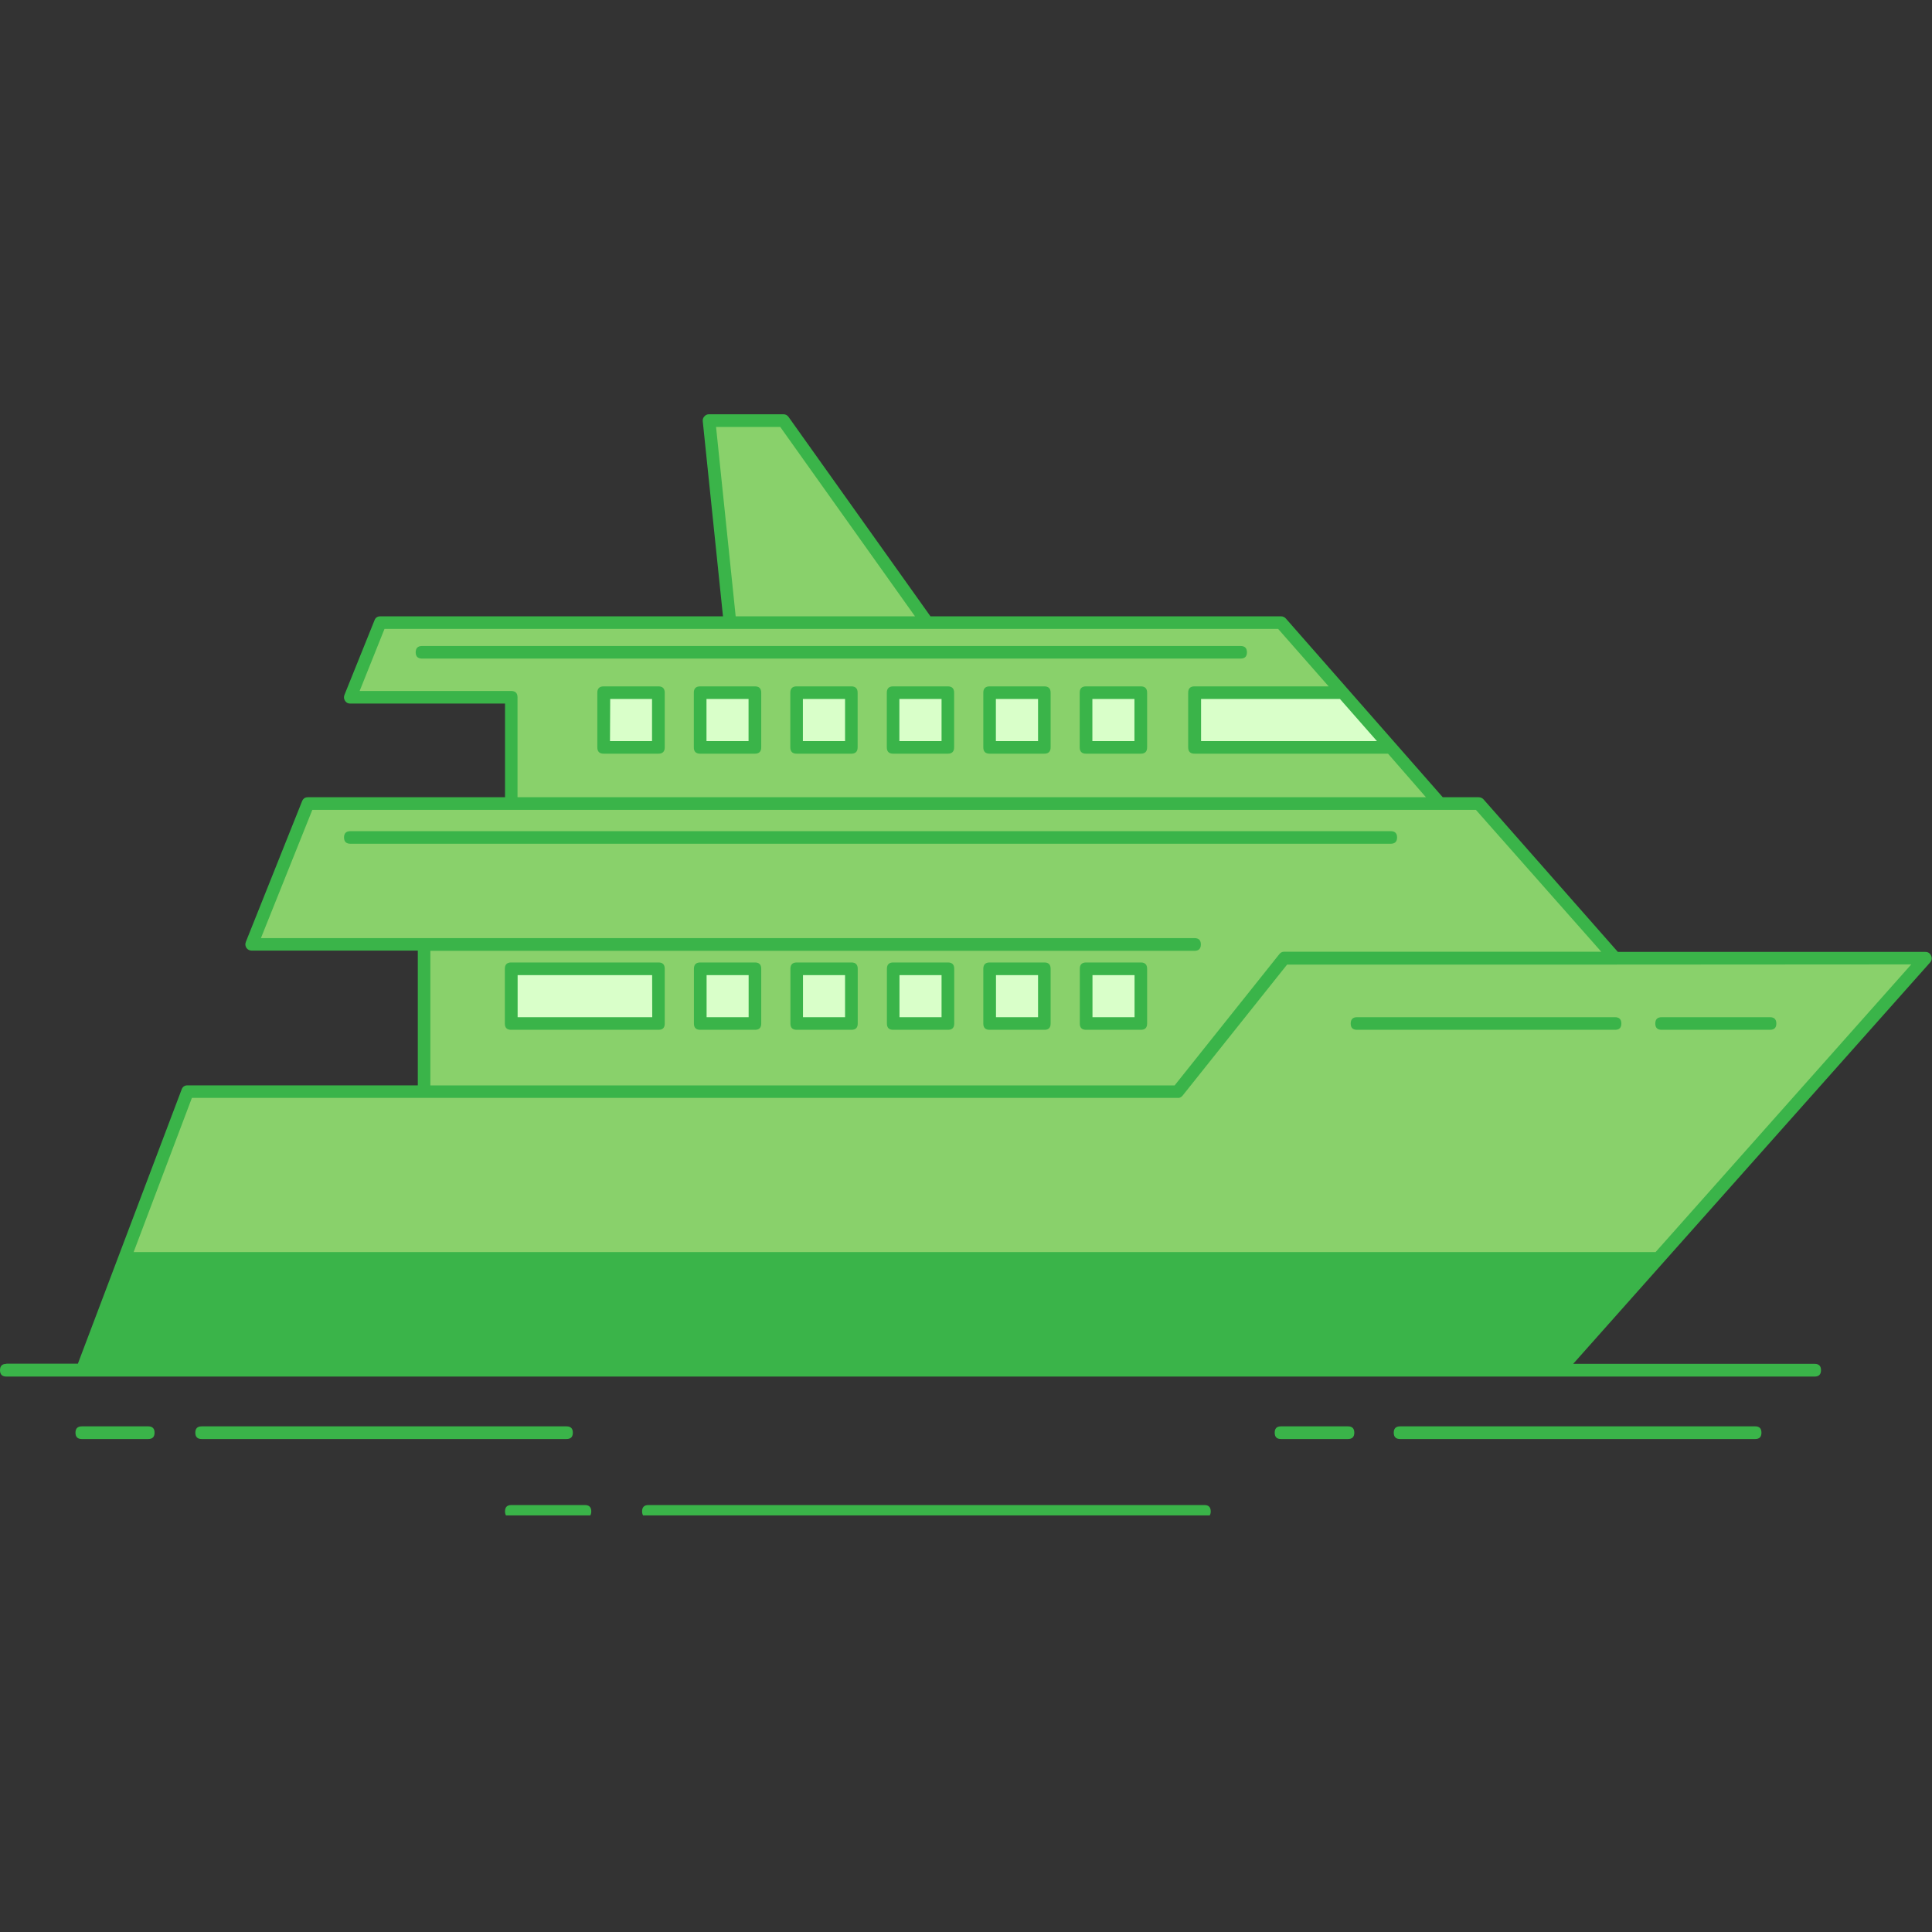
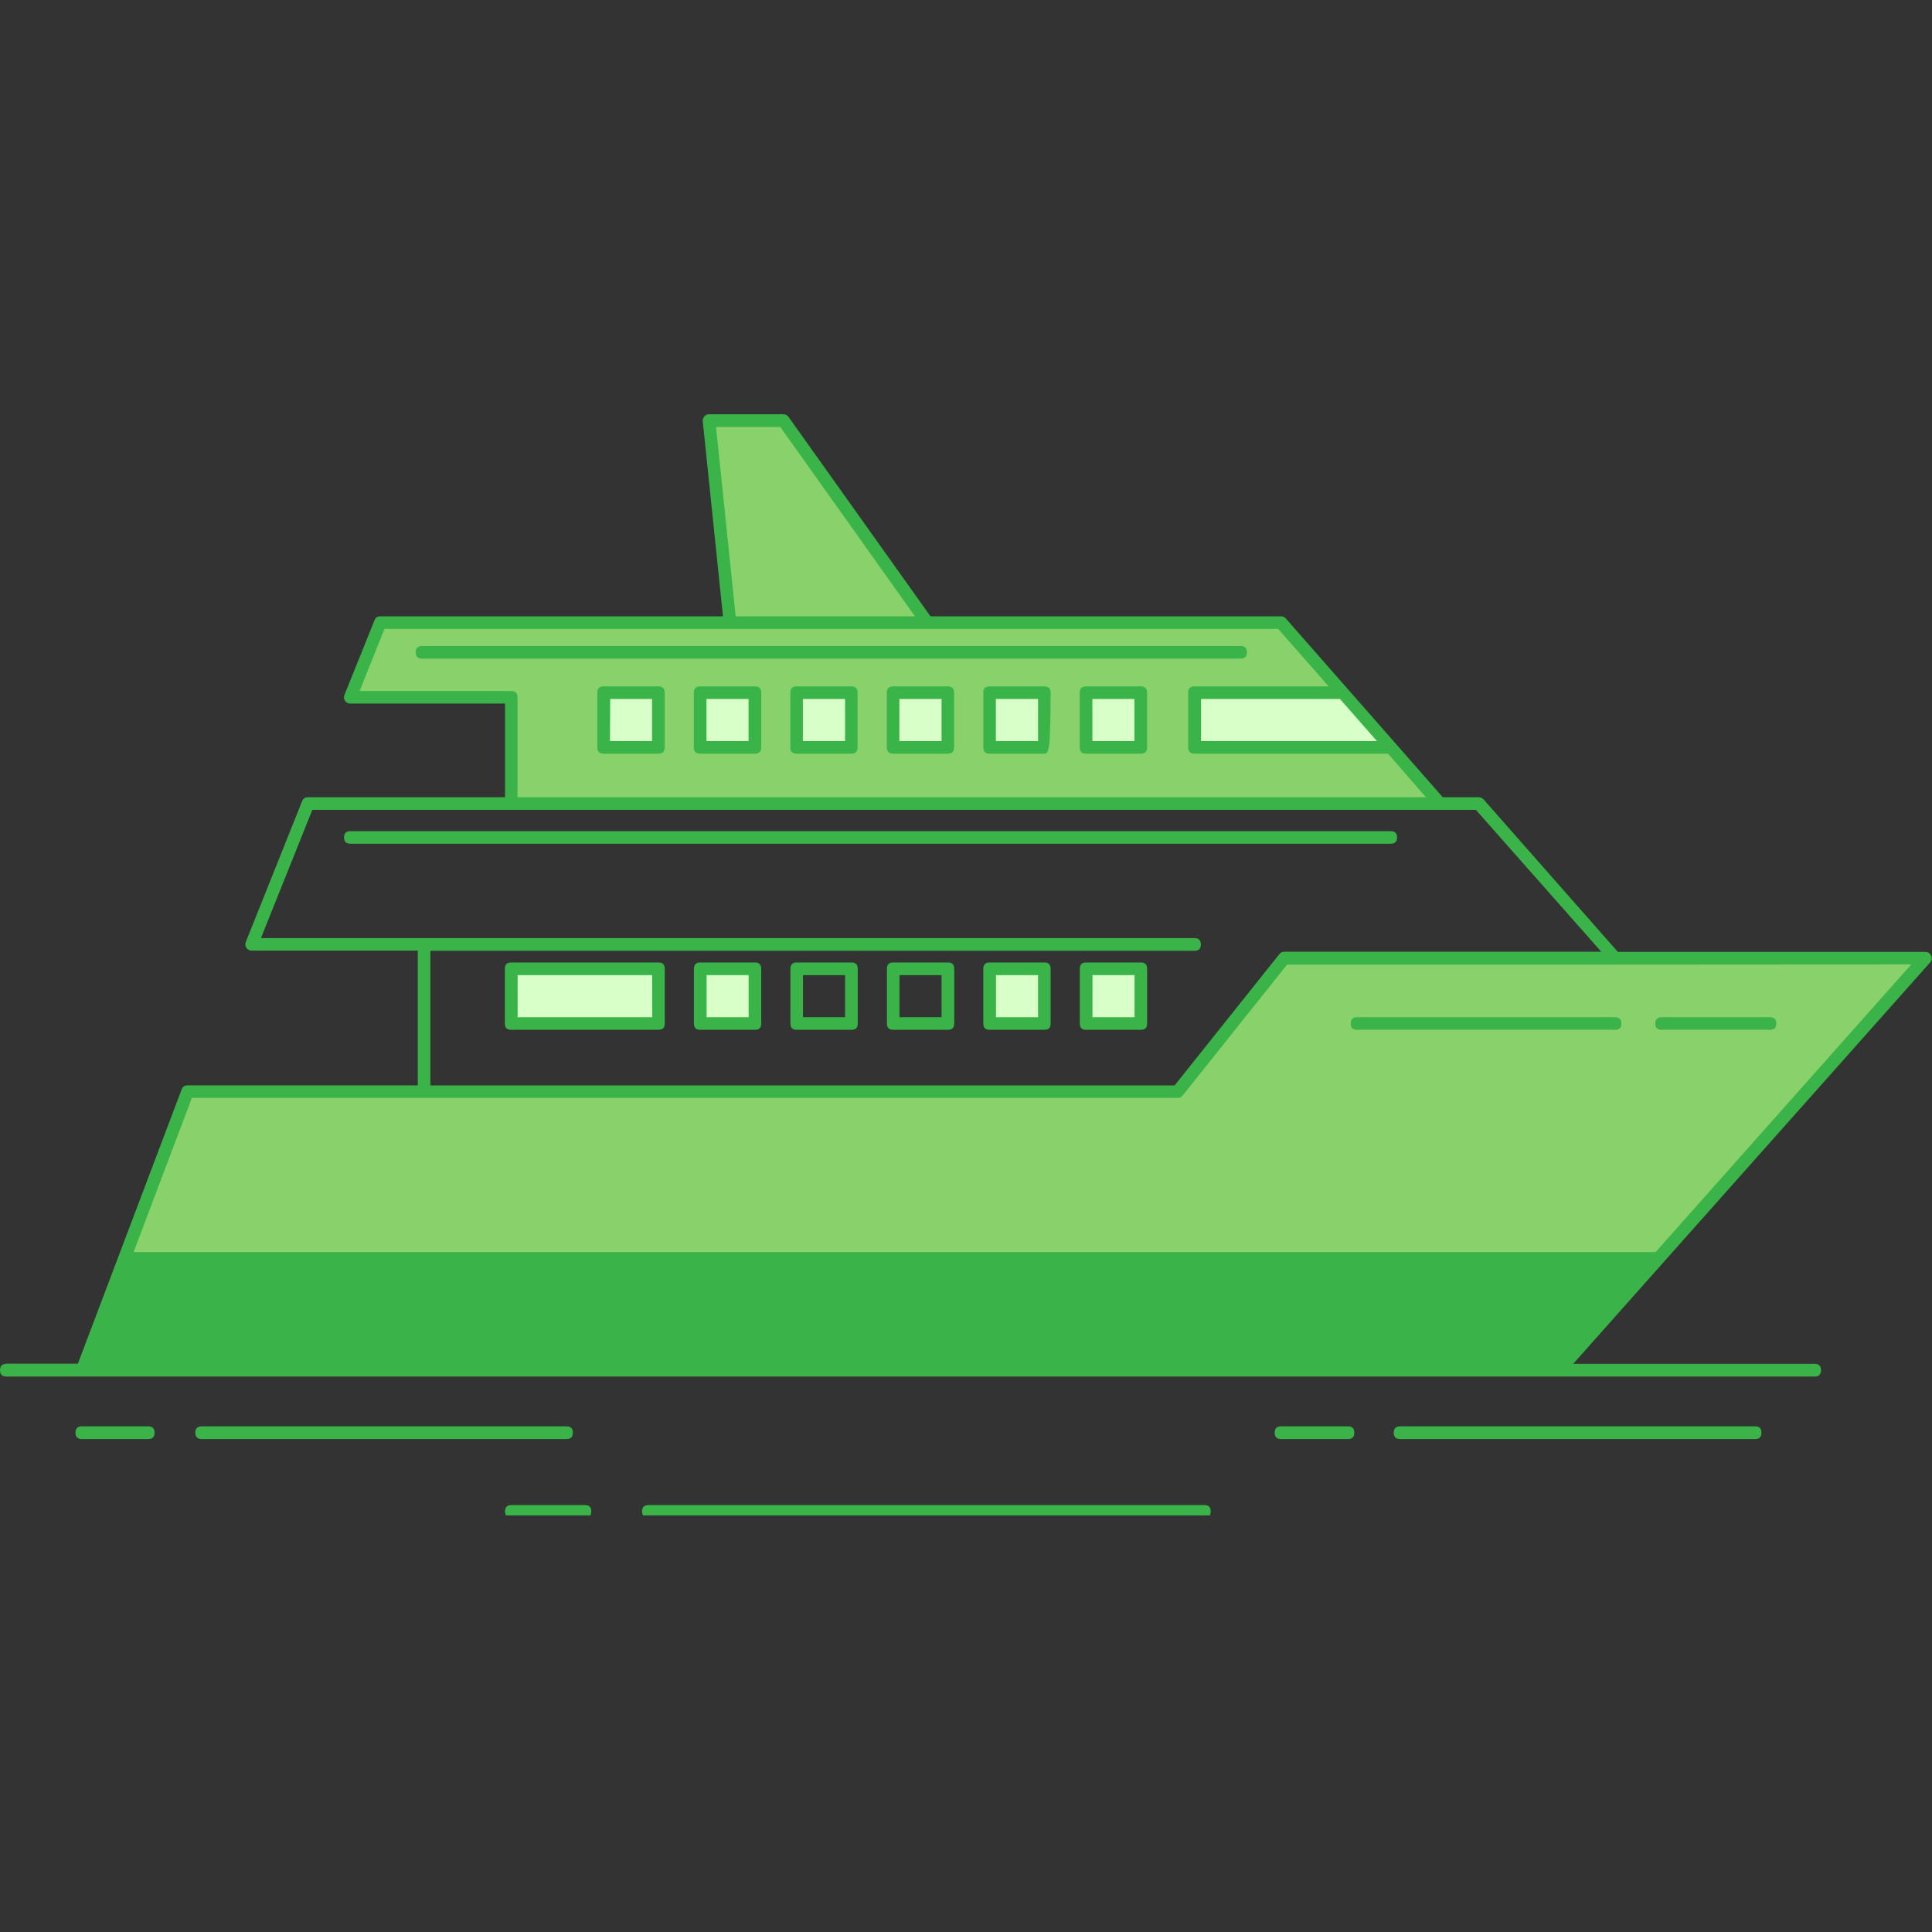
<svg xmlns="http://www.w3.org/2000/svg" width="100" zoomAndPan="magnify" viewBox="0 0 75 75" height="100" preserveAspectRatio="xMidYMid meet" version="1.0">
  <rect x="0" y="0" width="75" height="75" fill="#333333" stroke="none" />
  <defs>
    <clipPath id="8aef414cbf">
      <path d="M 27 16.078 L 36 16.078 L 36 25 L 27 25 Z M 27 16.078 " clip-rule="nonzero" />
    </clipPath>
    <clipPath id="0099a86c0e">
      <path d="M 0 16.078 L 75 16.078 L 75 54 L 0 54 Z M 0 16.078 " clip-rule="nonzero" />
    </clipPath>
    <clipPath id="7b71114a1d">
      <path d="M 19 58 L 23 58 L 23 58.828 L 19 58.828 Z M 19 58 " clip-rule="nonzero" />
    </clipPath>
    <clipPath id="b3bc3db3f3">
      <path d="M 24 58 L 47 58 L 47 58.828 L 24 58.828 Z M 24 58 " clip-rule="nonzero" />
    </clipPath>
  </defs>
  <path fill="#89d16b" d="M 3.195 53.184 L 60.527 53.184 L 64.379 48.848 L 74.742 37.191 L 49.848 37.191 L 45.715 42.383 L 7.281 42.383 L 4.832 48.848 Z M 3.195 53.184 " fill-opacity="1" fill-rule="nonzero" />
-   <path fill="#89d16b" d="M 9.77 36.664 L 16.465 36.664 L 16.465 42.383 L 45.715 42.383 L 49.848 37.191 L 62.695 37.191 L 57.402 31.188 L 11.957 31.188 Z M 9.77 36.664 " fill-opacity="1" fill-rule="nonzero" />
  <path fill="#89d16b" d="M 13.602 27.07 L 19.848 27.07 L 19.848 31.188 L 55.898 31.188 L 53.988 29.016 L 52.121 26.891 L 49.727 24.168 L 14.762 24.168 Z M 13.602 27.07 " fill-opacity="1" fill-rule="nonzero" />
  <g clip-path="url(#8aef414cbf)">
    <path fill="#89d16b" d="M 27.523 16.328 L 28.336 24.168 L 35.992 24.168 L 30.414 16.328 Z M 27.523 16.328 " fill-opacity="1" fill-rule="nonzero" />
  </g>
  <path fill="#3ab449" d="M 3.195 53.184 L 60.527 53.184 L 64.379 48.848 L 4.832 48.848 Z M 3.195 53.184 " fill-opacity="1" fill-rule="nonzero" />
  <path fill="#d9ffc9" d="M 44.289 29.016 L 42.16 29.016 L 42.16 26.887 L 44.289 26.887 Z M 44.289 29.016 " fill-opacity="1" fill-rule="nonzero" />
  <path fill="#d9ffc9" d="M 46.371 26.891 L 46.371 29.016 L 53.988 29.016 L 52.121 26.891 Z M 46.371 26.891 " fill-opacity="1" fill-rule="nonzero" />
  <path fill="#d9ffc9" d="M 40.543 29.016 L 38.414 29.016 L 38.414 26.887 L 40.543 26.887 Z M 40.543 29.016 " fill-opacity="1" fill-rule="nonzero" />
  <path fill="#d9ffc9" d="M 36.797 29.016 L 34.672 29.016 L 34.672 26.887 L 36.797 26.887 Z M 36.797 29.016 " fill-opacity="1" fill-rule="nonzero" />
  <path fill="#d9ffc9" d="M 33.051 29.016 L 30.926 29.016 L 30.926 26.887 L 33.051 26.887 Z M 33.051 29.016 " fill-opacity="1" fill-rule="nonzero" />
  <path fill="#d9ffc9" d="M 29.305 29.016 L 27.18 29.016 L 27.18 26.887 L 29.305 26.887 Z M 29.305 29.016 " fill-opacity="1" fill-rule="nonzero" />
  <path fill="#d9ffc9" d="M 25.562 29.016 L 23.434 29.016 L 23.434 26.887 L 25.562 26.887 Z M 25.562 29.016 " fill-opacity="1" fill-rule="nonzero" />
  <path fill="#d9ffc9" d="M 44.289 39.734 L 42.16 39.734 L 42.16 37.605 L 44.289 37.605 Z M 44.289 39.734 " fill-opacity="1" fill-rule="nonzero" />
  <path fill="#d9ffc9" d="M 40.543 39.734 L 38.414 39.734 L 38.414 37.605 L 40.543 37.605 Z M 40.543 39.734 " fill-opacity="1" fill-rule="nonzero" />
-   <path fill="#d9ffc9" d="M 36.797 39.734 L 34.672 39.734 L 34.672 37.605 L 36.797 37.605 Z M 36.797 39.734 " fill-opacity="1" fill-rule="nonzero" />
-   <path fill="#d9ffc9" d="M 33.051 39.734 L 30.926 39.734 L 30.926 37.605 L 33.051 37.605 Z M 33.051 39.734 " fill-opacity="1" fill-rule="nonzero" />
  <path fill="#d9ffc9" d="M 29.305 39.734 L 27.18 39.734 L 27.18 37.605 L 29.305 37.605 Z M 29.305 39.734 " fill-opacity="1" fill-rule="nonzero" />
  <path fill="#d9ffc9" d="M 25.562 39.734 L 19.848 39.734 L 19.848 37.605 L 25.562 37.605 Z M 25.562 39.734 " fill-opacity="1" fill-rule="nonzero" />
  <g clip-path="url(#0099a86c0e)">
    <path fill="#3ab449" d="M 0.246 52.938 L 3.023 52.938 L 7.051 42.293 C 7.09 42.188 7.164 42.133 7.281 42.133 L 16.219 42.133 L 16.219 36.902 L 9.77 36.902 C 9.684 36.902 9.617 36.867 9.566 36.797 C 9.52 36.723 9.512 36.648 9.543 36.566 L 11.73 31.094 C 11.773 30.996 11.852 30.945 11.957 30.949 L 19.605 30.949 L 19.605 27.312 L 13.602 27.312 C 13.512 27.316 13.445 27.281 13.395 27.207 C 13.348 27.133 13.34 27.059 13.371 26.977 L 14.539 24.078 C 14.578 23.977 14.652 23.926 14.762 23.926 L 28.066 23.926 L 27.281 16.352 C 27.273 16.281 27.293 16.219 27.344 16.164 C 27.391 16.109 27.453 16.082 27.523 16.082 L 30.414 16.082 C 30.496 16.082 30.562 16.117 30.613 16.188 L 36.121 23.926 L 49.727 23.926 C 49.801 23.926 49.863 23.953 49.914 24.008 L 56.008 30.949 L 57.402 30.949 C 57.477 30.949 57.539 30.977 57.59 31.031 L 62.805 36.953 L 74.742 36.953 C 74.848 36.953 74.922 37.004 74.965 37.098 C 75.008 37.195 74.996 37.285 74.926 37.363 L 61.07 52.945 L 70.445 52.945 C 70.609 52.945 70.691 53.027 70.691 53.191 C 70.691 53.355 70.609 53.438 70.445 53.438 L 0.246 53.438 C 0.082 53.438 0 53.355 0 53.191 C 0 53.027 0.082 52.945 0.246 52.945 Z M 30.289 16.574 L 27.797 16.574 L 28.559 23.926 L 35.52 23.926 Z M 52.016 27.133 L 46.625 27.133 L 46.625 28.77 L 53.453 28.77 Z M 53.883 29.258 L 46.371 29.258 C 46.207 29.258 46.125 29.176 46.125 29.012 L 46.125 26.891 C 46.125 26.727 46.207 26.645 46.371 26.645 L 51.578 26.645 L 49.617 24.414 L 14.926 24.414 L 13.961 26.824 L 19.844 26.824 C 20.008 26.824 20.09 26.906 20.09 27.07 L 20.09 30.949 L 55.355 30.949 Z M 57.293 31.438 L 12.125 31.438 L 10.129 36.418 L 46.371 36.418 C 46.535 36.418 46.617 36.5 46.617 36.664 C 46.617 36.828 46.535 36.91 46.371 36.91 L 16.707 36.91 L 16.707 42.137 L 45.598 42.137 L 49.664 37.039 C 49.711 36.977 49.773 36.945 49.855 36.945 L 62.16 36.945 Z M 62.695 37.445 L 49.965 37.445 L 45.906 42.535 C 45.871 42.578 45.824 42.605 45.77 42.621 C 45.75 42.621 45.73 42.621 45.715 42.621 L 7.449 42.621 L 5.188 48.605 L 64.27 48.605 L 74.195 37.438 Z M 60.418 52.938 L 63.832 49.094 L 5.004 49.094 L 3.547 52.938 Z M 60.418 52.938 " fill-opacity="1" fill-rule="nonzero" />
  </g>
  <path fill="#3ab449" d="M 42.16 26.645 L 44.285 26.645 C 44.449 26.645 44.531 26.727 44.531 26.891 L 44.531 29.012 C 44.531 29.176 44.449 29.258 44.285 29.258 L 42.16 29.258 C 41.996 29.258 41.914 29.176 41.914 29.012 L 41.914 26.891 C 41.914 26.727 41.996 26.645 42.16 26.645 Z M 42.406 28.77 L 44.039 28.77 L 44.039 27.133 L 42.406 27.133 Z M 42.406 28.77 " fill-opacity="1" fill-rule="nonzero" />
-   <path fill="#3ab449" d="M 38.418 26.645 L 40.539 26.645 C 40.703 26.645 40.785 26.727 40.785 26.891 L 40.785 29.012 C 40.785 29.176 40.703 29.258 40.539 29.258 L 38.418 29.258 C 38.254 29.258 38.172 29.176 38.172 29.012 L 38.172 26.891 C 38.172 26.727 38.254 26.645 38.418 26.645 Z M 38.66 28.77 L 40.297 28.77 L 40.297 27.133 L 38.66 27.133 Z M 38.66 28.77 " fill-opacity="1" fill-rule="nonzero" />
+   <path fill="#3ab449" d="M 38.418 26.645 L 40.539 26.645 C 40.703 26.645 40.785 26.727 40.785 26.891 C 40.785 29.176 40.703 29.258 40.539 29.258 L 38.418 29.258 C 38.254 29.258 38.172 29.176 38.172 29.012 L 38.172 26.891 C 38.172 26.727 38.254 26.645 38.418 26.645 Z M 38.66 28.77 L 40.297 28.77 L 40.297 27.133 L 38.66 27.133 Z M 38.66 28.77 " fill-opacity="1" fill-rule="nonzero" />
  <path fill="#3ab449" d="M 34.672 26.645 L 36.793 26.645 C 36.957 26.645 37.039 26.727 37.039 26.891 L 37.039 29.012 C 37.039 29.176 36.957 29.258 36.793 29.258 L 34.672 29.258 C 34.508 29.258 34.426 29.176 34.426 29.012 L 34.426 26.891 C 34.426 26.727 34.508 26.645 34.672 26.645 Z M 34.914 28.77 L 36.551 28.77 L 36.551 27.133 L 34.914 27.133 Z M 34.914 28.77 " fill-opacity="1" fill-rule="nonzero" />
  <path fill="#3ab449" d="M 30.926 26.645 L 33.047 26.645 C 33.211 26.645 33.293 26.727 33.293 26.891 L 33.293 29.012 C 33.293 29.176 33.211 29.258 33.047 29.258 L 30.926 29.258 C 30.762 29.258 30.68 29.176 30.68 29.012 L 30.68 26.891 C 30.68 26.727 30.762 26.645 30.926 26.645 Z M 31.168 28.77 L 32.805 28.77 L 32.805 27.133 L 31.168 27.133 Z M 31.168 28.77 " fill-opacity="1" fill-rule="nonzero" />
  <path fill="#3ab449" d="M 27.18 26.645 L 29.305 26.645 C 29.469 26.645 29.551 26.727 29.551 26.891 L 29.551 29.012 C 29.551 29.176 29.469 29.258 29.305 29.258 L 27.18 29.258 C 27.016 29.258 26.934 29.176 26.934 29.012 L 26.934 26.891 C 26.934 26.727 27.016 26.645 27.18 26.645 Z M 27.426 28.77 L 29.059 28.77 L 29.059 27.133 L 27.426 27.133 Z M 27.426 28.77 " fill-opacity="1" fill-rule="nonzero" />
  <path fill="#3ab449" d="M 23.434 26.645 L 25.559 26.645 C 25.723 26.645 25.805 26.727 25.805 26.891 L 25.805 29.012 C 25.805 29.176 25.723 29.258 25.559 29.258 L 23.434 29.258 C 23.27 29.258 23.188 29.176 23.188 29.012 L 23.188 26.891 C 23.188 26.727 23.27 26.645 23.434 26.645 Z M 23.68 28.77 L 25.312 28.77 L 25.312 27.133 L 23.688 27.133 Z M 23.68 28.77 " fill-opacity="1" fill-rule="nonzero" />
  <path fill="#3ab449" d="M 44.289 39.977 L 42.164 39.977 C 42 39.977 41.918 39.898 41.918 39.734 L 41.918 37.609 C 41.918 37.445 42 37.363 42.164 37.363 L 44.289 37.363 C 44.449 37.363 44.531 37.445 44.531 37.609 L 44.531 39.734 C 44.531 39.898 44.449 39.977 44.289 39.977 Z M 44.043 37.855 L 42.41 37.855 L 42.41 39.488 L 44.043 39.488 Z M 44.043 37.855 " fill-opacity="1" fill-rule="nonzero" />
  <path fill="#3ab449" d="M 40.543 39.977 L 38.418 39.977 C 38.254 39.977 38.172 39.898 38.172 39.734 L 38.172 37.609 C 38.172 37.445 38.254 37.363 38.418 37.363 L 40.543 37.363 C 40.707 37.363 40.785 37.445 40.785 37.609 L 40.785 39.734 C 40.785 39.898 40.707 39.977 40.543 39.977 Z M 40.297 37.855 L 38.664 37.855 L 38.664 39.488 L 40.297 39.488 Z M 40.297 37.855 " fill-opacity="1" fill-rule="nonzero" />
  <path fill="#3ab449" d="M 36.797 39.977 L 34.672 39.977 C 34.512 39.977 34.43 39.898 34.43 39.734 L 34.43 37.609 C 34.43 37.445 34.512 37.363 34.672 37.363 L 36.797 37.363 C 36.961 37.363 37.043 37.445 37.043 37.609 L 37.043 39.734 C 37.043 39.898 36.961 39.977 36.797 39.977 Z M 36.551 37.855 L 34.918 37.855 L 34.918 39.488 L 36.551 39.488 Z M 36.551 37.855 " fill-opacity="1" fill-rule="nonzero" />
  <path fill="#3ab449" d="M 33.051 39.977 L 30.93 39.977 C 30.766 39.977 30.684 39.898 30.684 39.734 L 30.684 37.609 C 30.684 37.445 30.766 37.363 30.93 37.363 L 33.051 37.363 C 33.215 37.363 33.297 37.445 33.297 37.609 L 33.297 39.734 C 33.297 39.898 33.215 39.977 33.051 39.977 Z M 32.805 37.855 L 31.172 37.855 L 31.172 39.488 L 32.805 39.488 Z M 32.805 37.855 " fill-opacity="1" fill-rule="nonzero" />
  <path fill="#3ab449" d="M 29.309 39.977 L 27.184 39.977 C 27.02 39.977 26.938 39.898 26.938 39.734 L 26.938 37.609 C 26.938 37.445 27.02 37.363 27.184 37.363 L 29.309 37.363 C 29.469 37.363 29.551 37.445 29.551 37.609 L 29.551 39.734 C 29.551 39.898 29.469 39.977 29.309 39.977 Z M 29.062 37.855 L 27.43 37.855 L 27.43 39.488 L 29.062 39.488 Z M 29.062 37.855 " fill-opacity="1" fill-rule="nonzero" />
  <path fill="#3ab449" d="M 25.562 39.977 L 19.844 39.977 C 19.68 39.977 19.598 39.898 19.598 39.734 L 19.598 37.609 C 19.598 37.445 19.68 37.363 19.844 37.363 L 25.562 37.363 C 25.727 37.363 25.805 37.445 25.805 37.609 L 25.805 39.734 C 25.805 39.898 25.727 39.977 25.562 39.977 Z M 25.316 37.855 L 20.094 37.855 L 20.094 39.488 L 25.32 39.488 Z M 25.316 37.855 " fill-opacity="1" fill-rule="nonzero" />
  <path fill="#3ab449" d="M 64.258 39.734 C 64.258 39.57 64.34 39.488 64.504 39.488 L 68.711 39.488 C 68.875 39.488 68.957 39.57 68.957 39.734 C 68.957 39.898 68.875 39.977 68.711 39.977 L 64.504 39.977 C 64.34 39.977 64.258 39.898 64.258 39.734 Z M 64.258 39.734 " fill-opacity="1" fill-rule="nonzero" />
  <path fill="#3ab449" d="M 62.695 39.977 L 52.68 39.977 C 52.516 39.977 52.434 39.898 52.434 39.734 C 52.434 39.57 52.516 39.488 52.68 39.488 L 62.695 39.488 C 62.859 39.488 62.941 39.57 62.941 39.734 C 62.941 39.898 62.859 39.977 62.695 39.977 Z M 62.695 39.977 " fill-opacity="1" fill-rule="nonzero" />
  <path fill="#3ab449" d="M 13.355 32.508 C 13.355 32.348 13.438 32.266 13.602 32.266 L 53.988 32.266 C 54.152 32.266 54.234 32.348 54.234 32.508 C 54.234 32.672 54.152 32.754 53.988 32.754 L 13.602 32.754 C 13.438 32.754 13.355 32.672 13.355 32.508 Z M 13.355 32.508 " fill-opacity="1" fill-rule="nonzero" />
  <path fill="#3ab449" d="M 16.137 25.324 C 16.137 25.16 16.219 25.078 16.383 25.078 L 48.16 25.078 C 48.324 25.078 48.406 25.16 48.406 25.324 C 48.406 25.484 48.324 25.566 48.16 25.566 L 16.383 25.566 C 16.219 25.566 16.137 25.484 16.137 25.324 Z M 16.137 25.324 " fill-opacity="1" fill-rule="nonzero" />
  <path fill="#3ab449" d="M 49.727 55.371 L 52.328 55.371 C 52.492 55.371 52.574 55.453 52.574 55.617 C 52.574 55.781 52.492 55.863 52.328 55.863 L 49.727 55.863 C 49.562 55.863 49.484 55.781 49.484 55.617 C 49.484 55.453 49.562 55.371 49.727 55.371 Z M 49.727 55.371 " fill-opacity="1" fill-rule="nonzero" />
  <path fill="#3ab449" d="M 54.352 55.371 L 68.137 55.371 C 68.301 55.371 68.379 55.453 68.379 55.617 C 68.379 55.781 68.301 55.863 68.137 55.863 L 54.352 55.863 C 54.188 55.863 54.105 55.781 54.105 55.617 C 54.105 55.453 54.188 55.371 54.352 55.371 Z M 54.352 55.371 " fill-opacity="1" fill-rule="nonzero" />
  <path fill="#3ab449" d="M 3.176 55.371 L 5.754 55.371 C 5.918 55.371 6 55.453 6 55.617 C 6 55.781 5.918 55.863 5.754 55.863 L 3.176 55.863 C 3.012 55.863 2.93 55.781 2.93 55.617 C 2.93 55.453 3.012 55.371 3.176 55.371 Z M 3.176 55.371 " fill-opacity="1" fill-rule="nonzero" />
  <path fill="#3ab449" d="M 7.828 55.371 L 21.992 55.371 C 22.156 55.371 22.238 55.453 22.238 55.617 C 22.238 55.781 22.156 55.863 21.992 55.863 L 7.828 55.863 C 7.664 55.863 7.582 55.781 7.582 55.617 C 7.582 55.453 7.664 55.371 7.828 55.371 Z M 7.828 55.371 " fill-opacity="1" fill-rule="nonzero" />
  <g clip-path="url(#7b71114a1d)">
    <path fill="#3ab449" d="M 19.848 58.426 L 22.707 58.426 C 22.871 58.426 22.953 58.508 22.953 58.672 C 22.953 58.836 22.871 58.918 22.707 58.918 L 19.848 58.918 C 19.684 58.918 19.605 58.836 19.605 58.672 C 19.605 58.508 19.684 58.426 19.848 58.426 Z M 19.848 58.426 " fill-opacity="1" fill-rule="nonzero" />
  </g>
  <g clip-path="url(#b3bc3db3f3)">
    <path fill="#3ab449" d="M 25.172 58.426 L 46.758 58.426 C 46.918 58.426 47 58.508 47 58.672 C 47 58.836 46.918 58.918 46.758 58.918 L 25.172 58.918 C 25.008 58.918 24.926 58.836 24.926 58.672 C 24.926 58.508 25.008 58.426 25.172 58.426 Z M 25.172 58.426 " fill-opacity="1" fill-rule="nonzero" />
  </g>
</svg>